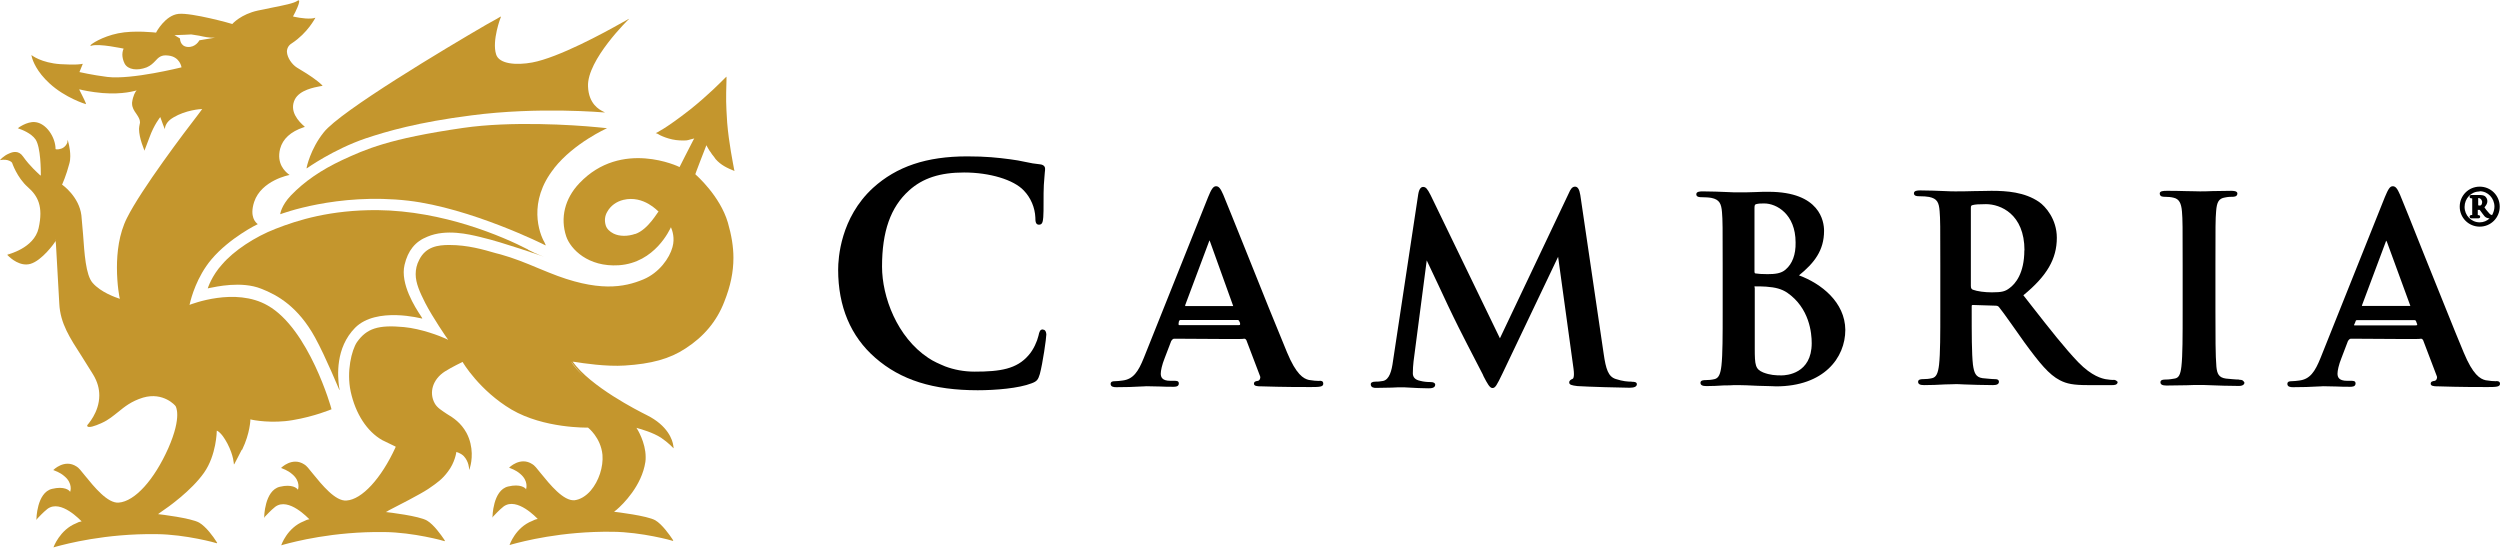
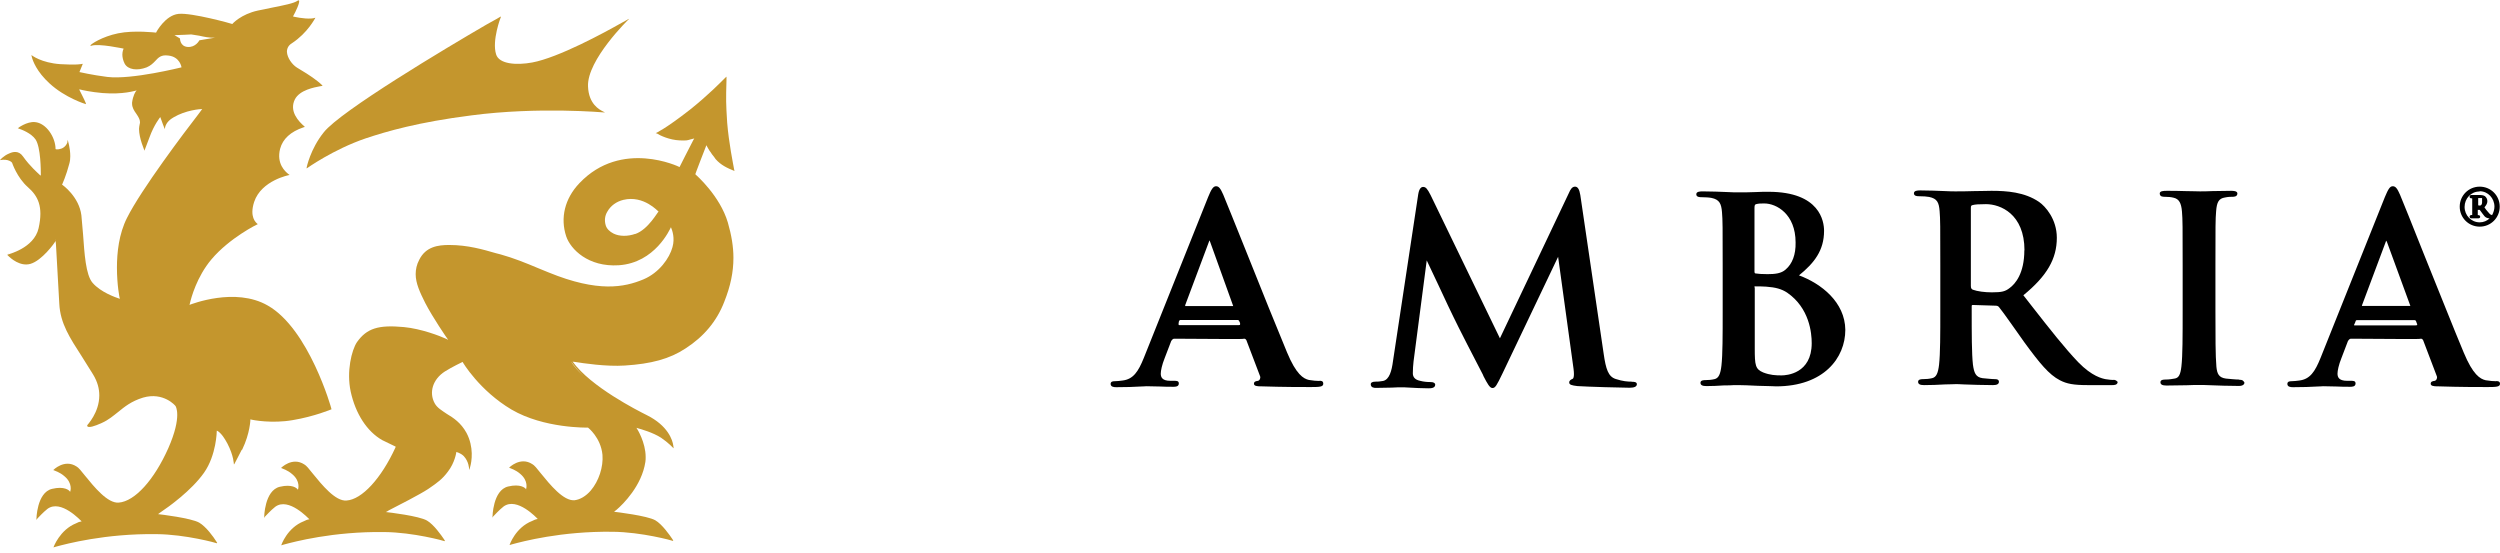
<svg xmlns="http://www.w3.org/2000/svg" fill="none" viewBox="0 0 253 56" height="56" width="253">
-   <path fill="#C4962D" d="M53.45 25.256C50.864 23.921 44.877 21.335 38.201 21.264C33.45 21.236 30.162 22.262 27.871 23.162C25.805 23.963 23.682 25.354 22.488 26.746C21.419 27.912 21.026 29.177 21.026 29.177H21.054C21.054 29.177 21.124 29.177 21.18 29.149C21.841 29.023 24.441 28.418 26.437 29.219C28.067 29.852 30.162 31.018 31.89 34.167C32.986 36.163 34.322 39.451 34.35 39.479V39.409L34.378 39.479C34.378 39.479 34.35 39.353 34.308 39.114C34.181 38.088 33.914 35.221 35.938 33.169C38.102 31.004 42.684 32.241 42.712 32.241V32.213H42.74C42.74 32.213 42.67 32.115 42.572 31.946C42.038 31.145 40.478 28.727 40.941 26.802C41.279 25.368 42.01 24.441 43.261 23.949C45.158 23.148 47.449 23.71 48.573 23.977L48.84 24.047C50.738 24.483 54.954 25.945 55.024 25.973C55.024 25.973 54.996 25.945 54.954 25.945C54.982 25.945 55.024 25.973 55.024 25.973C55.024 25.973 54.322 25.734 53.436 25.27L53.45 25.256Z" />
  <path fill="#C4962D" d="M31.033 17.048C31.033 17.048 33.717 15.123 37.02 13.998C39.143 13.295 42.277 12.368 47.688 11.679C54.504 10.78 61.138 11.384 61.209 11.384C61.209 11.384 61.181 11.384 61.181 11.356H61.209C61.209 11.356 61.138 11.356 61.04 11.286C60.646 11.089 59.578 10.527 59.508 8.756C59.381 6.071 63.626 1.939 63.668 1.911C63.668 1.911 63.64 1.911 63.598 1.939L63.626 1.911C63.626 1.911 63.359 2.08 62.923 2.305C61.166 3.302 56.514 5.832 53.858 6.324C52.27 6.619 50.499 6.493 50.204 5.495C49.768 4.104 50.667 1.742 50.696 1.7H50.667V1.672C50.667 1.672 50.133 2.009 49.206 2.501C45.214 4.82 34.448 11.243 32.762 13.394C31.398 15.094 31.033 16.95 31.033 16.95V17.048Z" />
-   <path fill="#C4962D" d="M56.079 17.02C58.102 14.462 61.391 13 61.433 12.972C61.433 12.972 61.068 12.944 60.435 12.874C58.004 12.635 51.694 12.241 46.873 12.944C39.297 14.04 37.006 15.108 34.617 16.205C32.495 17.203 30.794 18.369 29.431 19.789C28.461 20.815 28.363 21.644 28.363 21.644V21.672H28.391C28.391 21.672 34.111 19.479 41.321 20.309C47.603 21.04 55.109 24.764 55.207 24.834V24.806H55.235C55.235 24.806 55.165 24.708 55.109 24.539C54.575 23.64 53.38 20.421 56.079 17.034V17.02Z" />
  <path fill="#C4962D" d="M71.497 14.701C71.525 14.799 71.792 15.235 71.792 15.235L71.918 15.404C71.989 15.53 72.087 15.671 72.256 15.867L72.424 16.106C72.958 16.711 73.591 17.006 74.322 17.301V17.273C74.322 17.273 74.322 17.203 74.293 17.146C74.195 16.584 73.76 14.49 73.591 12.424C73.464 10.428 73.464 10.105 73.52 8.137V7.772H73.492C73.492 7.772 73.464 7.8 73.366 7.898C72.93 8.334 71.637 9.655 69.838 11.089C67.35 13.042 66.353 13.478 66.353 13.478H66.381C66.381 13.478 66.409 13.506 66.479 13.506C66.774 13.703 67.744 14.167 68.798 14.209C69.459 14.237 69.557 14.209 69.866 14.111C69.866 14.111 70.161 14.04 70.26 14.012L70.161 14.181C69.824 14.813 68.77 16.907 68.77 16.907C68.742 16.879 62.895 14.054 58.636 18.538C57.147 20.098 56.683 22.066 57.301 23.921C57.737 25.214 59.522 27.041 62.614 26.844C66.296 26.605 67.8 23.19 67.899 22.993C67.899 22.993 67.899 23.021 67.927 23.063C68.025 23.302 68.32 24.089 68.053 25.017C67.758 26.113 66.718 27.603 65.102 28.278C63.176 29.079 60.52 29.613 55.53 27.575L54.462 27.139C53.197 26.605 51.975 26.113 50.667 25.748L50.175 25.621C48.911 25.256 47.35 24.792 45.453 24.792C44.329 24.792 43.092 24.961 42.431 26.282C42.164 26.774 42.066 27.28 42.066 27.744C42.066 28.671 42.502 29.599 43.036 30.667C43.795 32.129 45.158 34.124 45.355 34.392C45.327 34.364 45.256 34.364 45.158 34.293C44.526 33.998 42.628 33.267 40.871 33.099C38.285 32.86 37.119 33.225 36.121 34.63C35.587 35.432 35.053 37.582 35.488 39.62C35.98 41.883 37.147 43.668 38.679 44.539L40.042 45.2C40.042 45.2 40.014 45.27 40.014 45.298C38.58 48.418 36.627 50.555 35.067 50.653C33.942 50.751 32.579 49.065 31.651 47.926C31.286 47.462 30.991 47.097 30.794 46.999C29.571 46.198 28.433 47.364 28.433 47.364H28.461C28.587 47.434 29.093 47.561 29.585 47.997C30.415 48.699 30.19 49.486 30.148 49.557L30.119 49.529C30.049 49.402 29.557 48.966 28.32 49.261C26.76 49.627 26.732 52.354 26.732 52.382H26.76C26.76 52.382 26.788 52.354 26.788 52.311C26.957 52.143 27.393 51.651 27.857 51.285C29.22 50.288 31.216 52.48 31.314 52.55C31.117 52.578 30.921 52.649 30.752 52.747C29.051 53.408 28.461 55.179 28.461 55.179H28.489C28.489 55.179 28.587 55.151 28.728 55.108C29.726 54.841 33.675 53.773 38.89 53.843C41.841 53.871 44.975 54.743 45.003 54.771V54.743H45.032C45.032 54.743 45.003 54.673 44.933 54.574C44.666 54.181 43.907 53.084 43.204 52.677C42.403 52.213 39.353 51.848 39.044 51.819C39.114 51.791 39.213 51.749 39.339 51.651C40.197 51.215 42.53 50.02 43.331 49.486C44.258 48.854 44.764 48.489 45.327 47.73C46.029 46.83 46.184 45.776 46.184 45.734C46.184 45.762 46.578 45.804 46.943 46.169C47.435 46.703 47.477 47.392 47.477 47.505V47.533L47.505 47.505V47.533C47.505 47.533 47.533 47.434 47.575 47.266C47.744 46.703 47.969 45.242 47.21 43.808C46.648 42.782 45.875 42.276 45.214 41.883C44.722 41.545 44.244 41.278 43.991 40.815C43.387 39.718 43.795 38.383 45.017 37.596C45.748 37.132 46.816 36.626 46.816 36.626C46.816 36.654 48.517 39.522 51.764 41.447C55.053 43.373 59.438 43.274 59.508 43.274C59.508 43.274 60.801 44.272 60.97 46.029C61.068 47.252 60.604 48.685 59.775 49.655C59.283 50.217 58.707 50.555 58.145 50.625C57.02 50.723 55.657 49.037 54.729 47.898C54.364 47.434 54.069 47.069 53.872 46.971C52.649 46.169 51.511 47.336 51.511 47.336H51.539C51.665 47.406 52.171 47.533 52.663 47.968C53.492 48.671 53.268 49.458 53.225 49.529V49.5C53.155 49.374 52.663 48.938 51.426 49.233C49.866 49.599 49.838 52.325 49.838 52.354H49.866C49.866 52.354 49.894 52.325 49.894 52.283C50.063 52.115 50.499 51.623 50.963 51.257C52.326 50.259 54.35 52.452 54.42 52.522C54.223 52.55 54.027 52.621 53.858 52.719C52.157 53.38 51.567 55.151 51.567 55.151H51.595C51.595 55.151 51.694 55.122 51.834 55.08C52.832 54.813 56.781 53.745 61.996 53.815C64.947 53.843 68.081 54.715 68.109 54.743V54.715H68.138C68.138 54.715 68.109 54.645 68.039 54.546C67.772 54.153 67.013 53.056 66.31 52.649C65.481 52.185 62.389 51.819 62.15 51.791C62.178 51.763 62.249 51.693 62.389 51.595C63.05 51.032 64.947 49.163 65.312 46.746C65.341 46.577 65.341 46.408 65.341 46.254C65.341 44.764 64.483 43.401 64.413 43.302C64.441 43.302 64.483 43.302 64.511 43.33C64.877 43.429 66.072 43.766 66.901 44.3C67.632 44.792 68.166 45.368 68.166 45.368V45.34C68.166 45.34 68.166 45.242 68.138 45.101C68.067 44.539 67.603 43.077 65.453 42.009C64.525 41.545 59.803 39.156 57.948 36.598C57.976 36.598 58.074 36.626 58.187 36.626C58.946 36.753 61.377 37.118 63.232 36.992C65.889 36.823 67.758 36.331 69.374 35.263C71.23 34.068 72.537 32.508 73.296 30.541C73.928 28.952 74.223 27.547 74.223 26.085C74.223 24.961 74.026 23.794 73.661 22.529C72.86 19.803 70.442 17.709 70.372 17.638C70.274 17.807 71.44 14.813 71.469 14.743L71.497 14.701ZM59.339 38.285C59.339 38.285 59.438 38.383 59.508 38.411C59.438 38.341 59.381 38.313 59.339 38.285ZM64.287 23.668C63.528 23.935 62.698 23.935 62.094 23.64C61.7 23.443 61.391 23.148 61.293 22.782C61.166 22.347 61.194 21.855 61.462 21.419C61.799 20.815 62.389 20.393 63.092 20.224C65.158 19.732 66.62 21.419 66.648 21.419C66.578 21.391 65.622 23.218 64.287 23.682V23.668ZM53.239 49.543V49.613C53.239 49.613 53.211 49.585 53.239 49.543ZM59.058 38.046C58.566 37.61 58.159 37.146 57.835 36.682H57.864C58.201 37.146 58.594 37.61 59.058 38.046Z" />
  <path fill="#C4962D" d="M24.512 45.495C25.313 43.836 25.341 42.473 25.341 42.445H25.369C25.566 42.515 27.561 42.881 29.628 42.515C31.82 42.15 33.549 41.419 33.549 41.419C33.549 41.321 31.258 33.281 27.098 30.92C23.809 29.023 19.353 30.794 19.185 30.85C19.185 30.822 19.185 30.779 19.213 30.723C19.339 30.161 19.916 27.997 21.405 26.24C23.233 24.075 26.058 22.684 26.086 22.684L26.058 22.656C25.889 22.529 25.228 21.953 25.72 20.435C26.451 18.243 29.276 17.709 29.304 17.709L29.276 17.68C29.276 17.68 29.248 17.652 29.178 17.61C28.883 17.371 27.955 16.584 28.349 15.052C28.616 14.054 29.417 13.323 30.71 12.888C30.808 12.86 30.836 12.86 30.836 12.818C30.204 12.283 29.248 11.257 29.838 10.063C30.33 9.093 31.834 8.84 32.396 8.728C32.593 8.699 32.635 8.699 32.635 8.657C32.073 8.095 31.202 7.533 30.471 7.097L30.035 6.83C29.571 6.535 29.065 5.86 29.037 5.242C29.037 4.877 29.206 4.581 29.529 4.385C31.159 3.316 31.89 1.827 31.918 1.799H31.89C31.792 1.827 31.651 1.869 31.553 1.869C30.724 1.939 29.698 1.672 29.656 1.672C29.656 1.672 29.684 1.644 29.684 1.602C29.881 1.264 30.415 0.168 30.246 0.042C30.218 0.014 30.119 0.07 30.119 0.07C29.754 0.337 28.728 0.534 27.533 0.773L26.1 1.068C24.399 1.433 23.514 2.403 23.514 2.431C23.485 2.403 19.396 1.264 18.06 1.405C16.725 1.546 15.798 3.26 15.798 3.302C15.798 3.302 13.577 3.035 11.947 3.373C10.316 3.71 9.192 4.469 9.15 4.595C9.178 4.666 9.22 4.666 9.248 4.624C10.077 4.385 12.438 4.919 12.509 4.919C12.509 4.919 12.382 5.186 12.382 5.523C12.382 5.79 12.453 6.127 12.621 6.451C12.959 7.055 13.886 7.182 14.842 6.816C15.235 6.647 15.474 6.423 15.699 6.184C16.037 5.818 16.303 5.523 17.034 5.621C18.229 5.748 18.37 6.816 18.37 6.816C18.341 6.816 13.352 8.081 10.864 7.786C9.304 7.589 8.067 7.294 8.039 7.294L8.377 6.465H8.306C8.18 6.493 7.744 6.591 6.114 6.493C4.188 6.366 3.19 5.593 3.19 5.565V5.593C3.19 5.593 3.19 5.664 3.219 5.762C3.317 6.156 3.71 7.252 5.018 8.446C6.606 9.908 8.672 10.541 8.7 10.541V10.512L8.672 10.414C8.545 10.077 8.039 9.121 8.011 9.051H8.082C8.32 9.121 9.248 9.318 10.372 9.416C12.467 9.585 13.689 9.177 13.83 9.149C13.83 9.149 13.83 9.177 13.802 9.177C13.703 9.276 13.464 9.669 13.366 10.372V10.498C13.366 10.864 13.563 11.201 13.802 11.524C13.999 11.82 14.167 12.087 14.167 12.354C14.167 12.424 14.167 12.48 14.139 12.55C14.111 12.719 14.069 12.888 14.069 13.042C14.069 14.012 14.631 15.235 14.631 15.263V15.235L14.659 15.136C14.786 14.799 15.123 13.914 15.123 13.914C15.587 12.621 16.191 11.89 16.219 11.848L16.247 11.918C16.318 12.157 16.683 13.085 16.683 13.085V13.014C16.711 12.818 16.809 12.312 17.54 11.89C18.805 11.131 20.295 11.033 20.464 11.033C20.436 11.103 20.267 11.271 20.07 11.567C18.707 13.323 14.294 19.17 12.86 22.037C12.031 23.668 11.834 25.565 11.834 27.083C11.834 28.84 12.101 30.175 12.129 30.245C12.129 30.245 12.106 30.236 12.059 30.217C11.694 30.091 10.204 29.585 9.375 28.629C8.672 27.828 8.545 25.635 8.405 23.71L8.236 21.784C7.997 19.887 6.311 18.692 6.282 18.692C6.282 18.692 6.718 17.723 7.013 16.57C7.084 16.331 7.112 16.078 7.112 15.811C7.112 14.982 6.873 14.223 6.845 14.153C6.845 14.153 6.845 14.223 6.873 14.321C6.873 14.251 6.845 14.223 6.845 14.195V14.125C6.845 14.223 6.817 14.321 6.817 14.42C6.648 14.883 6.254 15.052 6.058 15.08C5.819 15.151 5.622 15.108 5.622 15.08C5.622 13.914 4.694 12.452 3.528 12.354C2.727 12.283 1.799 12.958 1.799 12.986H1.827C1.827 12.986 1.855 12.986 1.897 13.014C2.193 13.113 3.162 13.478 3.598 14.111C4.132 14.912 4.132 17.273 4.132 17.695V17.765C4.132 17.765 4.104 17.737 4.062 17.737C3.865 17.54 3.036 16.837 2.333 15.839C1.897 15.207 1.307 15.347 0.9 15.544C0.408 15.741 0 16.177 0 16.205C0.857 16.036 1.223 16.444 1.223 16.472C1.223 16.472 1.715 17.962 2.811 18.931C3.837 19.831 4.399 20.885 3.907 23.091C3.443 25.158 0.745 25.748 0.745 25.776V25.804C0.745 25.804 0.773 25.832 0.815 25.874C1.082 26.141 2.038 26.999 3.078 26.704C4.245 26.366 5.509 24.609 5.636 24.385C5.636 24.455 5.636 24.553 5.664 24.75C5.734 26.113 6.001 30.737 6.001 30.737C6.1 32.733 7.07 34.195 8.292 36.092L9.417 37.891C9.881 38.65 10.049 39.353 10.049 40.014C10.049 41.77 8.826 43.007 8.826 43.035V43.063C8.826 43.063 8.826 43.134 8.855 43.162C9.023 43.288 9.515 43.162 10.316 42.796C10.977 42.501 11.483 42.066 11.947 41.7C12.607 41.166 13.282 40.604 14.476 40.238C16.543 39.634 17.765 41.068 17.765 41.096C17.765 41.096 18.468 42.094 17.034 45.354C15.601 48.573 13.647 50.737 12.017 50.864C10.893 50.962 9.529 49.276 8.602 48.137C8.236 47.673 7.941 47.308 7.744 47.209C6.521 46.408 5.383 47.575 5.383 47.575H5.411C5.538 47.645 6.044 47.772 6.535 48.207C7.365 48.91 7.14 49.697 7.098 49.767L7.07 49.739C6.999 49.613 6.507 49.177 5.271 49.472C3.71 49.838 3.682 52.564 3.682 52.593H3.71C3.71 52.593 3.739 52.564 3.739 52.522C3.907 52.354 4.343 51.862 4.807 51.496C6.17 50.498 8.166 52.691 8.264 52.761C8.067 52.789 7.871 52.859 7.702 52.958C6.044 53.618 5.411 55.389 5.411 55.389H5.439C5.439 55.389 5.538 55.361 5.678 55.319C6.676 55.052 10.625 53.984 15.84 54.054C18.791 54.082 21.925 54.954 21.954 54.982V54.954H21.982C21.982 54.954 21.954 54.883 21.883 54.785C21.616 54.349 20.857 53.295 20.154 52.888C19.325 52.424 16.261 52.058 15.994 52.03C16.022 52.002 16.121 51.932 16.261 51.834C17.062 51.3 19.381 49.641 20.646 47.842C21.911 46.043 21.939 43.626 21.939 43.583C21.939 43.583 22.375 43.682 23.008 44.876C23.668 46.141 23.668 46.999 23.668 46.999C23.668 46.999 23.668 46.971 23.696 46.971V46.999C23.963 46.465 24.23 46.001 24.455 45.537L24.512 45.495ZM20.169 4.089C20.169 4.089 19.803 4.82 18.974 4.75C18.215 4.68 18.215 3.921 18.215 3.893C18.215 3.893 17.751 3.626 17.653 3.555H17.723C18.088 3.555 19.353 3.485 19.353 3.485L20.154 3.612C20.618 3.71 21.18 3.851 21.785 3.808C21.152 3.907 20.197 4.075 20.197 4.075L20.169 4.089ZM3.247 5.621C3.247 5.621 3.275 5.65 3.345 5.692C3.317 5.664 3.275 5.664 3.247 5.621ZM0.787 25.692C0.787 25.692 0.815 25.692 0.885 25.663C0.857 25.692 0.815 25.692 0.787 25.692ZM5.566 24.399C5.636 24.3 5.664 24.23 5.664 24.23V24.258C5.664 24.258 5.636 24.328 5.566 24.385V24.399ZM7.154 49.557L7.126 49.627C7.126 49.627 7.154 49.599 7.154 49.557Z" />
-   <path fill="black" d="M105.551 33.337C105.256 33.337 105.186 33.534 105.088 33.998C104.961 34.532 104.596 35.389 104.09 35.952C102.895 37.343 101.237 37.61 98.636 37.61C97.54 37.61 96.542 37.413 95.643 37.076C95.081 36.837 94.476 36.584 93.942 36.219C90.78 34.124 89.262 30.035 89.262 26.985C89.262 23.429 90.119 20.969 91.989 19.283C93.38 18.018 95.151 17.456 97.568 17.456C100.154 17.456 102.586 18.186 103.612 19.283C104.315 20.014 104.736 21.011 104.778 22.009C104.778 22.403 104.806 22.74 105.144 22.74C105.509 22.74 105.537 22.403 105.579 21.981C105.608 21.686 105.608 21.082 105.608 20.449C105.608 19.845 105.608 19.227 105.636 18.721C105.664 18.088 105.734 17.695 105.734 17.456C105.762 17.287 105.762 17.16 105.762 17.062C105.762 16.936 105.692 16.669 105.228 16.626C104.764 16.584 104.258 16.5 103.766 16.387C103.274 16.275 102.769 16.191 102.234 16.12C100.941 15.952 99.803 15.825 97.877 15.825C93.759 15.825 90.738 16.851 88.348 19.016C85.059 22.037 84.821 26.127 84.821 27.294C84.821 31.018 86.085 34.04 88.573 36.205C91.159 38.467 94.448 39.493 98.946 39.493C100.745 39.493 103.106 39.297 104.399 38.791C104.933 38.594 105.059 38.425 105.228 37.863C105.523 36.795 105.889 34.209 105.889 33.843C105.861 33.45 105.692 33.352 105.523 33.352L105.551 33.337Z" />
  <path fill="black" d="M165.102 38.622C164.736 38.622 164.244 38.594 163.513 38.355C162.754 38.116 162.515 37.357 162.291 35.797L159.929 19.747C159.831 19.142 159.662 18.889 159.395 18.889C159.1 18.889 158.931 19.156 158.763 19.55L151.792 34.237L144.778 19.747C144.441 19.086 144.286 18.917 144.019 18.917C143.851 18.917 143.626 19.044 143.527 19.648L140.969 36.556C140.843 37.526 140.604 38.411 139.972 38.552C139.606 38.622 139.409 38.622 139.213 38.622C138.875 38.622 138.721 38.72 138.721 38.889C138.721 39.255 139.114 39.255 139.255 39.255C139.719 39.255 140.323 39.226 140.843 39.226C141.237 39.198 141.602 39.198 141.813 39.198C142.024 39.198 142.305 39.198 142.642 39.226C143.204 39.255 143.865 39.297 144.539 39.297C144.778 39.297 145.242 39.297 145.242 38.931C145.242 38.763 145.073 38.664 144.778 38.664C144.441 38.664 144.076 38.636 143.71 38.538C143.218 38.439 142.979 38.172 142.979 37.779C142.979 37.343 143.007 37.02 143.05 36.584L144.385 26.352C144.75 27.111 145.186 28.053 145.608 28.938C146.268 30.372 146.901 31.693 147.069 32.03C147.407 32.761 149.501 36.851 150.063 37.905L150.133 38.074C150.527 38.833 150.766 39.269 151.033 39.269C151.328 39.269 151.468 39.002 152.059 37.779L157.681 25.987L159.241 37.315C159.367 38.243 159.17 38.341 159.142 38.341C158.974 38.411 158.805 38.51 158.805 38.706C158.805 38.945 159.072 39.002 159.634 39.072C160.66 39.142 164.216 39.24 164.919 39.24C165.411 39.24 165.65 39.114 165.65 38.875C165.65 38.636 165.312 38.636 165.158 38.636L165.102 38.622Z" />
  <path fill="black" d="M182.037 27.884C183.598 26.619 184.595 25.354 184.595 23.359C184.595 22.431 184.202 19.409 178.974 19.409C178.58 19.409 178.144 19.409 177.68 19.437C177.118 19.465 176.514 19.465 175.825 19.465C175.628 19.465 175.263 19.465 174.827 19.437C174.125 19.409 173.169 19.367 172.297 19.367C172.002 19.367 171.665 19.395 171.665 19.662C171.665 19.957 172.03 19.957 172.199 19.957C172.536 19.957 173 19.985 173.197 20.028C174.026 20.196 174.195 20.632 174.265 21.461C174.335 22.29 174.335 22.993 174.335 26.942V31.496C174.335 33.886 174.335 35.91 174.209 37.006C174.111 37.835 173.942 38.271 173.506 38.369C173.211 38.439 172.902 38.468 172.579 38.468C172.452 38.468 172.087 38.468 172.087 38.734C172.087 38.973 172.283 39.072 172.691 39.072C173.225 39.072 173.914 39.044 174.49 39.002C174.855 39.002 175.221 39.002 175.488 38.973H175.952C176.317 38.973 177.076 39.002 177.905 39.044C178.271 39.044 178.636 39.072 178.974 39.072C179.311 39.072 179.578 39.1 179.732 39.1C184.581 39.1 186.746 36.205 186.746 33.38C186.718 30.583 184.314 28.699 182.066 27.87L182.037 27.884ZM180.702 27.28C180.267 27.673 179.634 27.744 178.875 27.744C178.313 27.744 177.905 27.715 177.68 27.673C177.61 27.673 177.554 27.645 177.554 27.477V21.026C177.554 20.73 177.624 20.688 177.723 20.66C177.99 20.59 178.186 20.59 178.552 20.59C179.775 20.59 181.714 21.658 181.714 24.539C181.742 25.762 181.377 26.704 180.716 27.266L180.702 27.28ZM177.54 29.079C177.54 28.98 177.568 28.98 177.61 28.98C178.004 28.98 178.271 28.98 178.735 29.009C179.704 29.079 180.295 29.247 180.857 29.613C183.12 31.173 183.345 33.703 183.345 34.729C183.345 37.821 180.787 37.99 180.295 37.99C179.69 37.99 179.128 37.962 178.439 37.694C177.638 37.357 177.582 36.964 177.582 35.263V29.079H177.554H177.54Z" />
  <path fill="black" d="M213.872 38.453C213.675 38.453 213.436 38.425 213.169 38.383H213.141C212.747 38.313 211.707 38.088 210.316 36.654C208.981 35.263 207.463 33.337 205.565 30.906L204.764 29.88C207.153 27.926 208.151 26.198 208.151 24.061C208.151 22.164 206.985 20.871 206.352 20.435C204.891 19.437 203.092 19.311 201.532 19.311C201.138 19.311 200.463 19.339 199.775 19.339C199.044 19.367 198.313 19.367 197.877 19.367C197.681 19.367 197.315 19.367 196.851 19.339C196.12 19.311 195.193 19.269 194.321 19.269C194.026 19.269 193.689 19.297 193.689 19.564C193.689 19.859 194.054 19.859 194.223 19.859C194.617 19.859 195.024 19.887 195.221 19.929C196.05 20.098 196.219 20.491 196.289 21.363C196.359 22.192 196.359 22.895 196.359 26.844V31.398C196.359 33.787 196.359 35.811 196.233 36.907C196.135 37.737 195.966 38.172 195.53 38.271C195.235 38.341 194.926 38.369 194.603 38.369C194.476 38.369 194.111 38.369 194.111 38.636C194.111 38.875 194.307 38.973 194.715 38.973C195.347 38.973 196.177 38.945 196.837 38.903C197.301 38.903 197.695 38.875 197.905 38.875C198.032 38.875 198.341 38.875 198.735 38.903C199.536 38.931 200.688 38.973 201.686 38.973C202.08 38.973 202.291 38.875 202.291 38.636C202.291 38.538 202.262 38.369 201.897 38.369C201.56 38.369 200.997 38.299 200.632 38.271C199.929 38.172 199.775 37.709 199.662 36.907C199.536 35.811 199.536 33.745 199.536 31.356V30.99C199.536 30.892 199.564 30.864 199.662 30.864L201.925 30.934C202.094 30.934 202.22 30.962 202.319 31.103C202.515 31.342 203.021 32.03 203.584 32.831C203.977 33.394 204.441 34.054 204.877 34.659C206.409 36.753 207.364 37.919 208.461 38.481C209.163 38.847 209.852 38.973 211.286 38.973H213.745C213.942 38.973 214.307 38.973 214.307 38.636C214.237 38.636 214.209 38.439 213.872 38.439V38.453ZM204.863 25.326C204.863 27.687 203.935 28.741 203.373 29.149C202.937 29.486 202.614 29.585 201.574 29.585C200.843 29.585 200.112 29.486 199.648 29.318C199.522 29.247 199.451 29.191 199.451 28.924V21.054C199.451 20.857 199.48 20.787 199.62 20.758C199.859 20.688 200.253 20.66 200.983 20.66C202.445 20.66 204.877 21.658 204.877 25.34L204.863 25.326Z" />
  <path fill="black" d="M226.605 38.411C226.212 38.411 225.635 38.341 225.27 38.313C224.539 38.215 224.371 37.821 224.3 37.118C224.202 36.022 224.202 33.998 224.202 31.44V26.858C224.202 22.909 224.202 22.178 224.272 21.377C224.342 20.449 224.539 20.084 225.172 19.985C225.509 19.915 225.706 19.915 225.931 19.915C226.057 19.915 226.423 19.915 226.423 19.578C226.423 19.311 225.959 19.311 225.79 19.311C225.256 19.311 224.525 19.339 223.893 19.339C223.401 19.367 222.895 19.367 222.628 19.367C222.262 19.367 221.728 19.339 221.166 19.339C220.505 19.311 219.803 19.311 219.269 19.311C218.903 19.311 218.566 19.339 218.566 19.578C218.566 19.915 218.903 19.915 219.058 19.915C219.423 19.915 219.718 19.943 219.985 20.014C220.52 20.14 220.744 20.548 220.815 21.405C220.885 22.234 220.885 22.937 220.885 26.886V31.44C220.885 33.998 220.885 35.994 220.758 37.09C220.66 37.919 220.491 38.257 220.056 38.313C219.859 38.341 219.564 38.411 219.128 38.411C219.002 38.411 218.636 38.411 218.636 38.678C218.636 38.917 218.833 39.016 219.241 39.016C219.845 39.016 220.604 38.987 221.307 38.987C221.841 38.959 222.276 38.959 222.529 38.959C222.782 38.959 223.19 38.959 223.724 38.987C224.525 39.016 225.523 39.058 226.577 39.058C227.069 39.058 227.139 38.819 227.139 38.72C227.041 38.552 226.971 38.425 226.577 38.425L226.605 38.411Z" />
  <path fill="black" d="M133.534 38.552C133.267 38.552 132.874 38.524 132.466 38.453C131.904 38.327 131.173 37.891 130.246 35.657C129.318 33.436 127.561 29.079 126.156 25.551C125.031 22.754 124.061 20.337 123.794 19.704C123.527 19.1 123.359 18.847 123.064 18.847C122.768 18.847 122.572 19.184 122.262 19.943L115.755 36.219C115.193 37.61 114.687 38.383 113.591 38.51C113.394 38.538 113.028 38.58 112.79 38.58C112.691 38.58 112.396 38.58 112.396 38.847C112.396 39.142 112.691 39.184 112.958 39.184C113.886 39.184 114.813 39.156 115.446 39.114C115.713 39.114 115.91 39.086 116.008 39.086C116.402 39.086 116.908 39.114 117.371 39.114C117.835 39.142 118.341 39.142 118.763 39.142C118.931 39.142 119.297 39.142 119.297 38.805C119.297 38.538 119.058 38.538 118.833 38.538H118.44C117.582 38.538 117.47 38.144 117.47 37.807C117.47 37.512 117.596 36.907 117.863 36.247L118.524 34.518C118.524 34.518 118.65 34.279 118.819 34.279H119.255C120.182 34.279 122.375 34.307 123.977 34.307C125.579 34.307 125.832 34.307 125.875 34.279C126.071 34.251 126.142 34.448 126.142 34.448L127.505 38.032C127.575 38.158 127.533 38.299 127.505 38.369C127.477 38.439 127.407 38.496 127.336 38.538C127.097 38.566 126.901 38.608 126.901 38.833C126.901 39.058 127.196 39.1 127.631 39.1H127.73C129.824 39.17 131.721 39.17 132.649 39.17C133.577 39.17 133.914 39.142 133.914 38.833C133.914 38.524 133.675 38.538 133.52 38.538L133.534 38.552ZM119.943 30.878L122.333 24.497C122.361 24.399 122.403 24.328 122.403 24.328C122.431 24.357 122.431 24.427 122.473 24.497L124.792 30.948V30.976H119.943V30.878ZM125.495 32.874C125.495 32.874 125.425 32.902 125.369 32.902H119.353C119.353 32.902 119.283 32.902 119.283 32.874C119.255 32.803 119.283 32.607 119.311 32.508C119.311 32.508 119.381 32.382 119.437 32.382H125.214C125.312 32.382 125.383 32.41 125.411 32.508C125.481 32.607 125.537 32.803 125.481 32.874H125.495Z" />
  <path fill="black" d="M252.621 38.58C252.354 38.58 251.96 38.552 251.552 38.481C250.99 38.355 250.259 37.919 249.332 35.685C248.404 33.492 246.675 29.107 245.242 25.579C244.117 22.754 243.148 20.323 242.881 19.704C242.614 19.1 242.445 18.847 242.15 18.847C241.855 18.847 241.686 19.142 241.349 19.943L234.841 36.219C234.279 37.61 233.773 38.383 232.677 38.51C232.48 38.538 232.115 38.58 231.876 38.58C231.777 38.58 231.482 38.58 231.482 38.847C231.482 39.142 231.777 39.184 232.044 39.184C232.972 39.184 233.9 39.156 234.532 39.114C234.799 39.114 234.996 39.086 235.094 39.086C235.488 39.086 235.994 39.114 236.458 39.114C236.921 39.142 237.427 39.142 237.849 39.142C238.018 39.142 238.383 39.142 238.383 38.805C238.383 38.538 238.144 38.538 237.919 38.538H237.526C236.668 38.538 236.556 38.144 236.556 37.807C236.556 37.512 236.682 36.907 236.95 36.247L237.61 34.518C237.61 34.518 237.737 34.279 237.905 34.279H238.341C239.269 34.279 241.461 34.307 243.063 34.307C244.666 34.307 244.919 34.307 244.961 34.279C245.157 34.251 245.228 34.448 245.228 34.448L246.591 38.032C246.661 38.158 246.619 38.299 246.591 38.369C246.563 38.439 246.493 38.496 246.422 38.538C246.183 38.566 245.987 38.608 245.987 38.833C245.987 39.058 246.282 39.1 246.718 39.1H246.816C248.882 39.17 250.808 39.17 251.735 39.17C252.663 39.17 253 39.142 253 38.833C253 38.566 252.733 38.566 252.607 38.566L252.621 38.58ZM239.03 30.906L241.419 24.525C241.447 24.399 241.489 24.357 241.489 24.357C241.517 24.385 241.517 24.455 241.559 24.483L243.921 30.934V30.962H239.03V30.892V30.906ZM244.609 32.902C244.609 32.902 244.539 32.93 244.441 32.93H238.299C238.299 32.93 238.228 32.93 238.228 32.902C238.228 32.874 238.257 32.803 238.299 32.733L238.369 32.564C238.397 32.438 238.439 32.396 238.538 32.396H244.314C244.413 32.396 244.483 32.424 244.511 32.522L244.581 32.719C244.581 32.719 244.652 32.846 244.609 32.888V32.902Z" />
-   <path fill="black" d="M250.948 22.937C252.072 22.937 252.972 22.037 252.972 20.913C252.972 19.789 252.072 18.889 250.948 18.889C249.824 18.889 248.924 19.789 248.924 20.913C248.924 22.037 249.824 22.937 250.948 22.937ZM250.948 19.353C251.777 19.353 252.438 20.056 252.438 20.913C252.438 21.208 252.339 21.517 252.199 21.77C252.171 21.77 252.129 21.742 252.129 21.742C252.058 21.742 252.002 21.672 251.932 21.616C251.833 21.517 251.735 21.377 251.594 21.222C251.524 21.152 251.496 21.054 251.426 20.983C251.623 20.744 251.721 20.59 251.721 20.351C251.721 20.112 251.594 19.957 251.482 19.859C251.356 19.761 251.145 19.732 250.85 19.732H250.119C249.992 19.732 249.922 19.803 249.922 19.901C249.922 20 249.992 20.07 250.091 20.07C250.161 20.07 250.189 20.07 250.189 20.098V21.756H250.119C250.02 21.756 249.922 21.827 249.922 21.925C249.922 22.023 249.992 22.094 250.091 22.094H250.821C250.92 22.094 250.99 22.023 250.99 21.967V21.897C250.99 21.897 250.962 21.77 250.821 21.77H250.751V21.236H250.948C251.018 21.335 251.117 21.475 251.215 21.602C251.384 21.841 251.482 21.967 251.651 22.037C251.749 22.066 251.847 22.108 251.946 22.108C251.679 22.347 251.341 22.501 250.948 22.501C250.091 22.501 249.416 21.799 249.416 20.941C249.416 20.084 250.077 19.381 250.906 19.381L250.948 19.353ZM251.187 20.477C251.187 20.646 251.117 20.744 251.06 20.773C251.032 20.801 250.99 20.801 250.962 20.801C250.892 20.801 250.836 20.801 250.793 20.773V20.042H250.864C251.159 20.112 251.201 20.407 251.201 20.477H251.187Z" />
+   <path fill="black" d="M250.948 22.937C252.072 22.937 252.972 22.037 252.972 20.913C252.972 19.789 252.072 18.889 250.948 18.889C249.824 18.889 248.924 19.789 248.924 20.913C248.924 22.037 249.824 22.937 250.948 22.937ZM250.948 19.353C251.777 19.353 252.438 20.056 252.438 20.913C252.438 21.208 252.339 21.517 252.199 21.77C252.171 21.77 252.129 21.742 252.129 21.742C252.058 21.742 252.002 21.672 251.932 21.616C251.833 21.517 251.735 21.377 251.594 21.222C251.524 21.152 251.496 21.054 251.426 20.983C251.623 20.744 251.721 20.59 251.721 20.351C251.721 20.112 251.594 19.957 251.482 19.859C251.356 19.761 251.145 19.732 250.85 19.732H250.119C249.992 19.732 249.922 19.803 249.922 19.901C249.922 20 249.992 20.07 250.091 20.07C250.161 20.07 250.189 20.07 250.189 20.098V21.756H250.119C250.02 21.756 249.922 21.827 249.922 21.925C249.922 22.023 249.992 22.094 250.091 22.094H250.821C250.92 22.094 250.99 22.023 250.99 21.967V21.897C250.99 21.897 250.962 21.77 250.821 21.77H250.751V21.236H250.948C251.018 21.335 251.117 21.475 251.215 21.602C251.384 21.841 251.482 21.967 251.651 22.037C251.749 22.066 251.847 22.108 251.946 22.108C251.679 22.347 251.341 22.501 250.948 22.501C250.091 22.501 249.416 21.799 249.416 20.941C249.416 20.084 250.077 19.381 250.906 19.381L250.948 19.353ZM251.187 20.477C251.187 20.646 251.117 20.744 251.06 20.773C251.032 20.801 250.99 20.801 250.962 20.801C250.892 20.801 250.836 20.801 250.793 20.773V20.042H250.864H251.187Z" />
</svg>